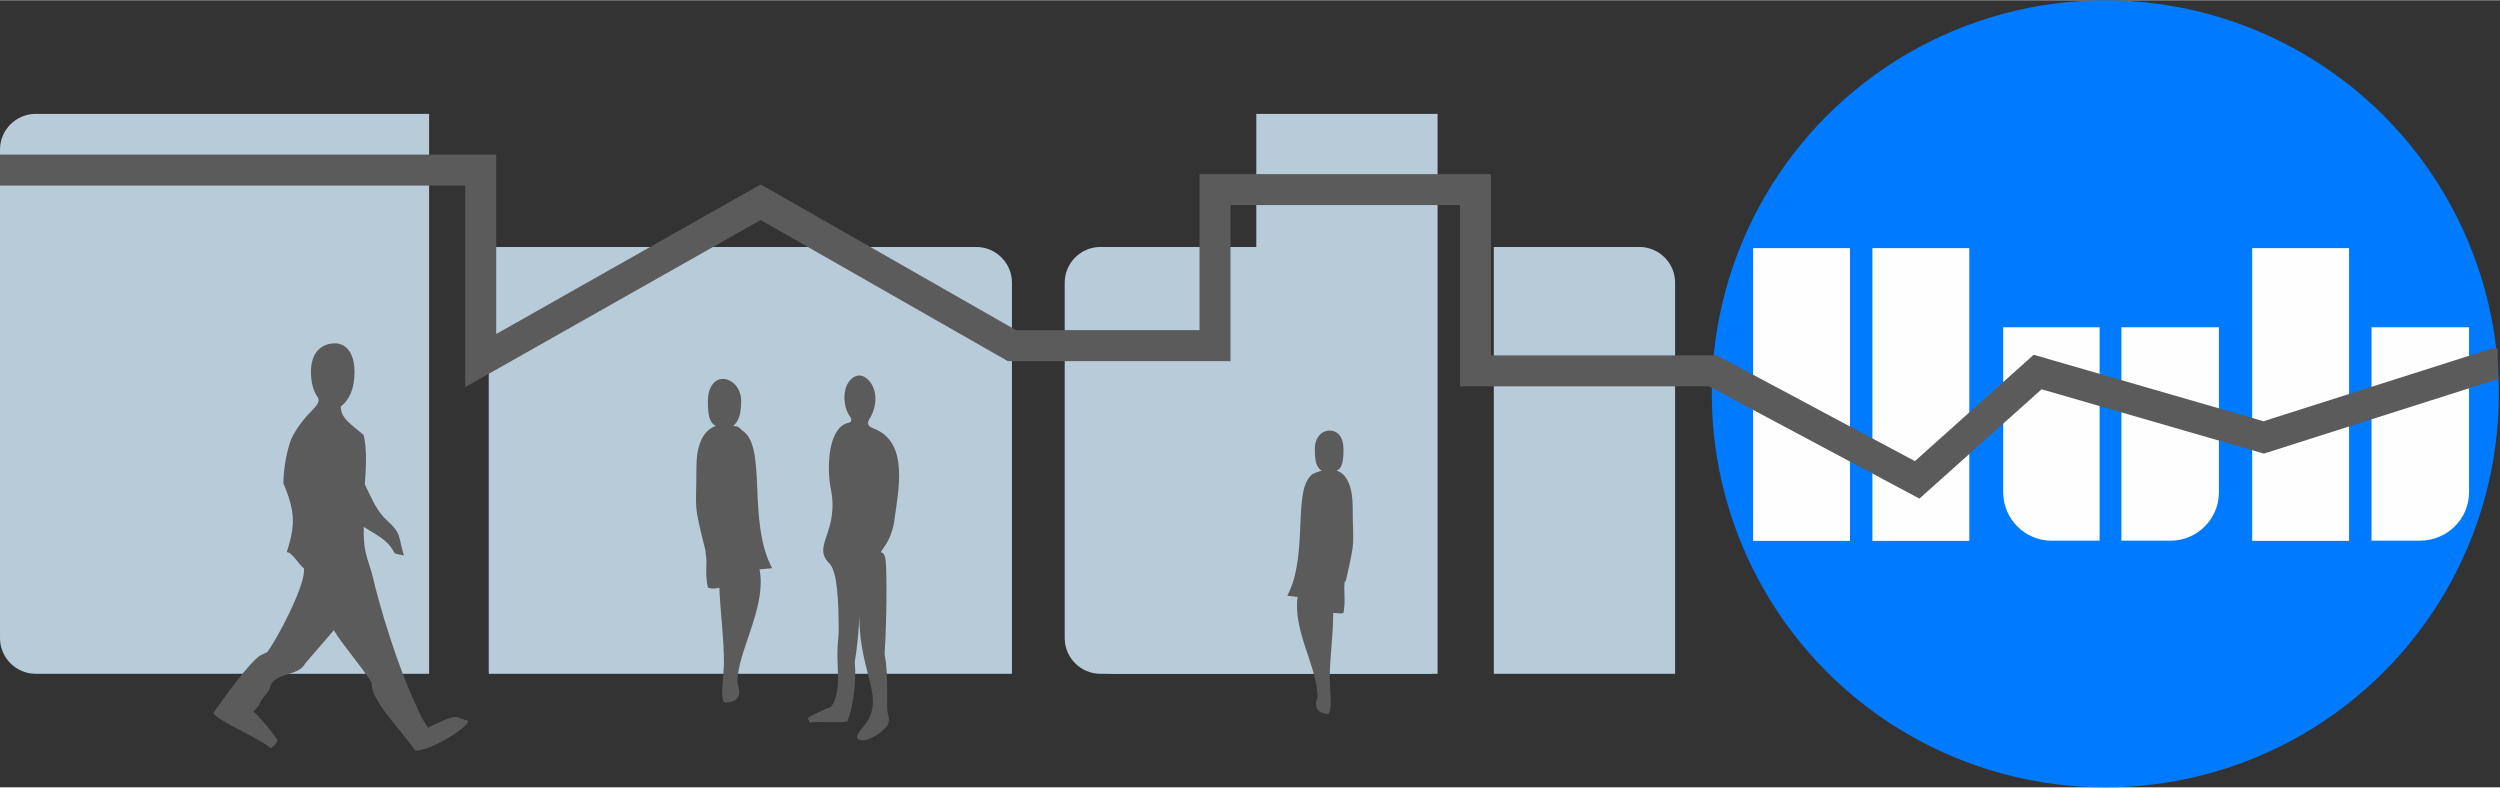
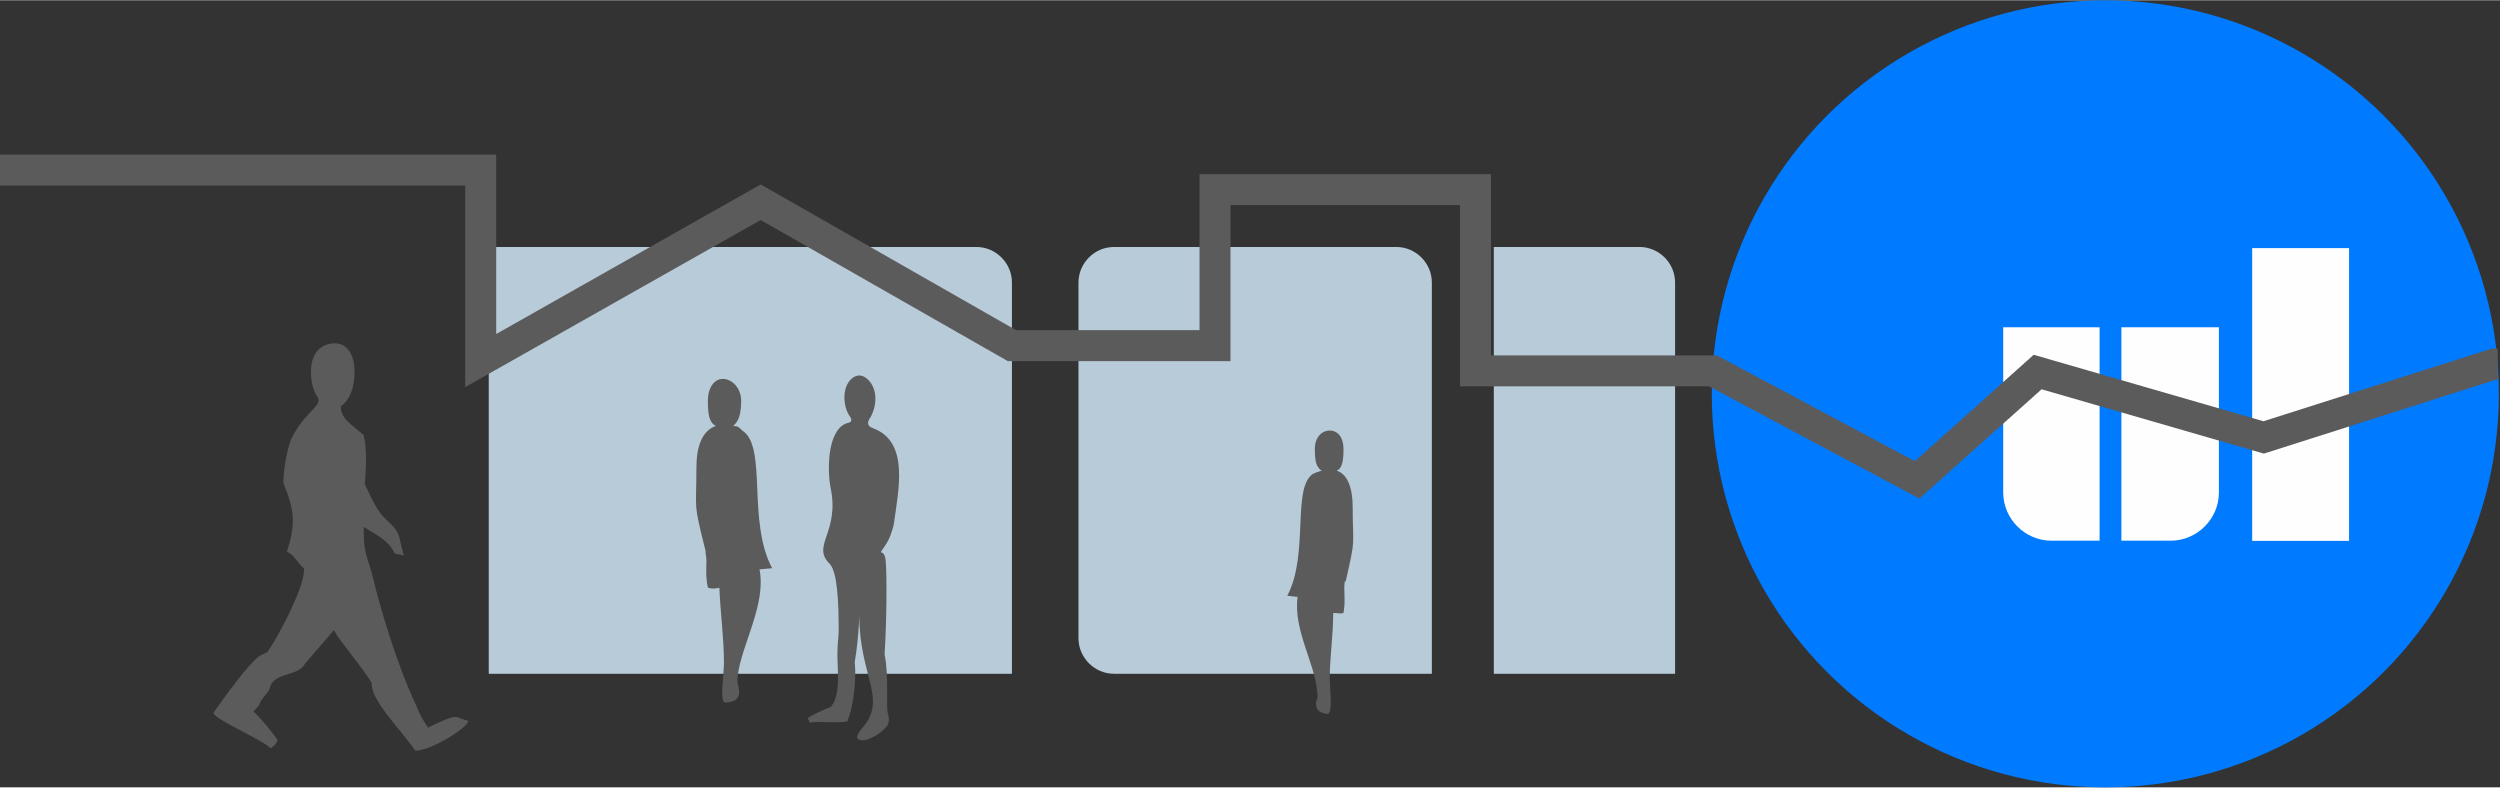
<svg xmlns="http://www.w3.org/2000/svg" xml:space="preserve" width="39.786mm" height="12.535mm" version="1.1" style="shape-rendering:geometricPrecision; text-rendering:geometricPrecision; image-rendering:optimizeQuality; fill-rule:evenodd; clip-rule:evenodd" viewBox="0 0 2179 686">
  <rect x="0" y="0" width="2179" height="686" fill="#333333" stroke="none" />
  <defs>
    <style type="text/css">
   
    .str0 {stroke:#5B5B5B;stroke-width:26.983}
    .fil4 {fill:none}
    .fil3 {fill:#FEFEFE}
    .fil1 {fill:#5B5B5B}
    .fil0 {fill:#B7CBD8}
    .fil2 {fill:#007BFF}
   
  </style>
  </defs>
  <g id="Layer_x0020_1">
-     <path class="fil0" d="M374 99l0 488 -343 0c-17,0 -31,-14 -31,-31l0 -426c0,-17 14,-31 31,-31l343 0z" />
    <path class="fil0" d="M882 246l0 341 -456 0 0 -372 425 0c17,0 31,14 31,31z" />
-     <path class="fil0" d="M1253 215l0 262 0 110 -294 0c-17,0 -31,-14 -31,-31l0 -310c0,-17 14,-31 31,-31l136 0 0 -116 158 0 0 116z" />
    <path class="fil0" d="M1248 246l0 341 -277 0c-17,0 -31,-14 -31,-31l0 -310c0,-17 14,-31 31,-31l246 0c17,0 31,14 31,31z" />
-     <path class="fil0" d="M1302 215l0 372 158 0 0 -341c0,-17 -14,-31 -31,-31l-127 0z" />
+     <path class="fil0" d="M1302 215l0 372 158 0 0 -341c0,-17 -14,-31 -31,-31z" />
    <path class="fil1" d="M292 299c-11,0 -21,7 -21,25 0,8 2,17 6,22 4,8 -11,12 -23,36 -4,10 -7,27 -7,39 11,26 10,37 3,60 5,0 11,12 15,14 0,1 0,2 0,2 0,15 -23,59 -32,71 -2,1 -4,2 -6,3 -9,5 -34,40 -41,50 1,6 42,23 50,31 3,-3 2,0 6,-7 -2,-4 -17,-22 -21,-25 0,0 4,-5 5,-6 1,-5 7,-9 9,-14 3,-15 25,-10 31,-22 0,0 19,-22 25,-29 6,11 24,31 33,46 -1,15 24,39 38,59 15,0 48,-22 46,-26 0,0 -7,-2 -9,-3 -4,-2 -15,4 -20,6 -2,1 -4,2 -6,3 -2,-3 -3,-5 -5,-8 -2,-4 -4,-8 -6,-13 -16,-34 -31,-84 -38,-114 -6,-19 -7,-21 -7,-40 11,7 21,11 27,23 2,1 5,1 8,2 -5,-17 -2,-19 -14,-30 -10,-9 -13,-18 -20,-32 1,-15 2,-30 -1,-43 -10,-9 -20,-14 -20,-25 7,-5 12,-15 12,-30 0,-16 -7,-25 -17,-25z" />
    <path class="fil1" d="M630 330c-7,0 -13,7 -13,19 0,12 1,19 7,22 -12,4 -17,18 -17,36 0,40 -3,29 8,73l0 2c2,9 -1,16 2,30 4,1 5,1 10,0 1,24 4,43 4,66 0,9 -4,34 1,34 11,0 13,-6 12,-11 0,-5 -2,-4 -1,-12 3,-27 25,-62 19,-93l11 -1c-22,-41 -4,-106 -26,-120 -3,-3 -4,-4 -8,-4 5,-4 7,-11 7,-22 0,-11 -8,-19 -16,-19z" />
    <path class="fil1" d="M1159 375c7,0 12,6 12,16 0,10 -1,17 -6,19 10,3 14,16 14,32 0,35 3,25 -6,64l-1 1c-1,9 1,15 -1,27 -3,1 -4,0 -9,0 0,21 -3,38 -3,58 0,7 3,30 -2,30 -9,-1 -10,-5 -10,-10 1,-4 2,-3 1,-10 -2,-24 -21,-54 -17,-82l-9 -1c19,-36 4,-93 22,-106 4,-2 5,-2 8,-3 -5,-3 -6,-9 -6,-19 0,-10 6,-16 13,-16z" />
    <path class="fil1" d="M772 489c1,12 1,49 -1,81 4,19 1,48 3,52 1,3 1,7 0,9 -2,5 -15,14 -22,14 -3,0 -5,-1 -5,-3l1 -3c0,0 2,-2 2,-3 25,-26 -1,-46 -1,-99 0,-6 0,16 -4,40 2,20 -3,44 -6,50 0,0 0,1 0,1 -2,2 -18,1 -27,1 -4,0 -5,1 -5,0 0,0 -1,1 -1,1 -1,-3 -1,-1 -2,-5l1 0c1,-1 13,-7 19,-9 10,-11 5,-37 6,-51 0,-4 1,-11 1,-15 0,-25 -1,-52 -8,-59 -16,-16 9,-27 1,-66 -3,-15 -3,-49 13,-56 3,-1 7,-1 4,-6 -3,-4 -5,-10 -5,-17 0,-12 7,-19 13,-19 6,0 14,8 14,20 0,7 -2,12 -4,16 -3,4 -4,8 2,10 32,12 22,54 18,84 -1,4 -3,12 -8,19 -7,10 0,0 1,13z" />
    <circle class="fil2" cx="1835" cy="343" r="343" />
-     <rect class="fil3" x="1528" y="216" width="84.446" height="255.165" />
-     <rect class="fil3" x="1632" y="216" width="84.446" height="255.165" />
    <path class="fil3" d="M1746 285l84 0 0 186 -42 0c-23,0 -42,-19 -42,-42l0 -144z" />
    <path class="fil3" d="M1849 285l85 0 0 144c0,23 -19,42 -42,42l-43 0 0 -186z" />
    <rect class="fil3" x="1963" y="216" width="84.446" height="255.165" />
-     <path class="fil3" d="M2067 285l85 0 0 144c0,23 -19,42 -43,42l-42 0 0 -186z" />
    <polyline class="fil4 str0" points="0,148 419,148 419,314 663,176 882,301 1059,301 1059,165 1286,165 1286,323 1493,323 1671,418 1776,324 1973,381 2174,317 2177,317 " />
  </g>
</svg>